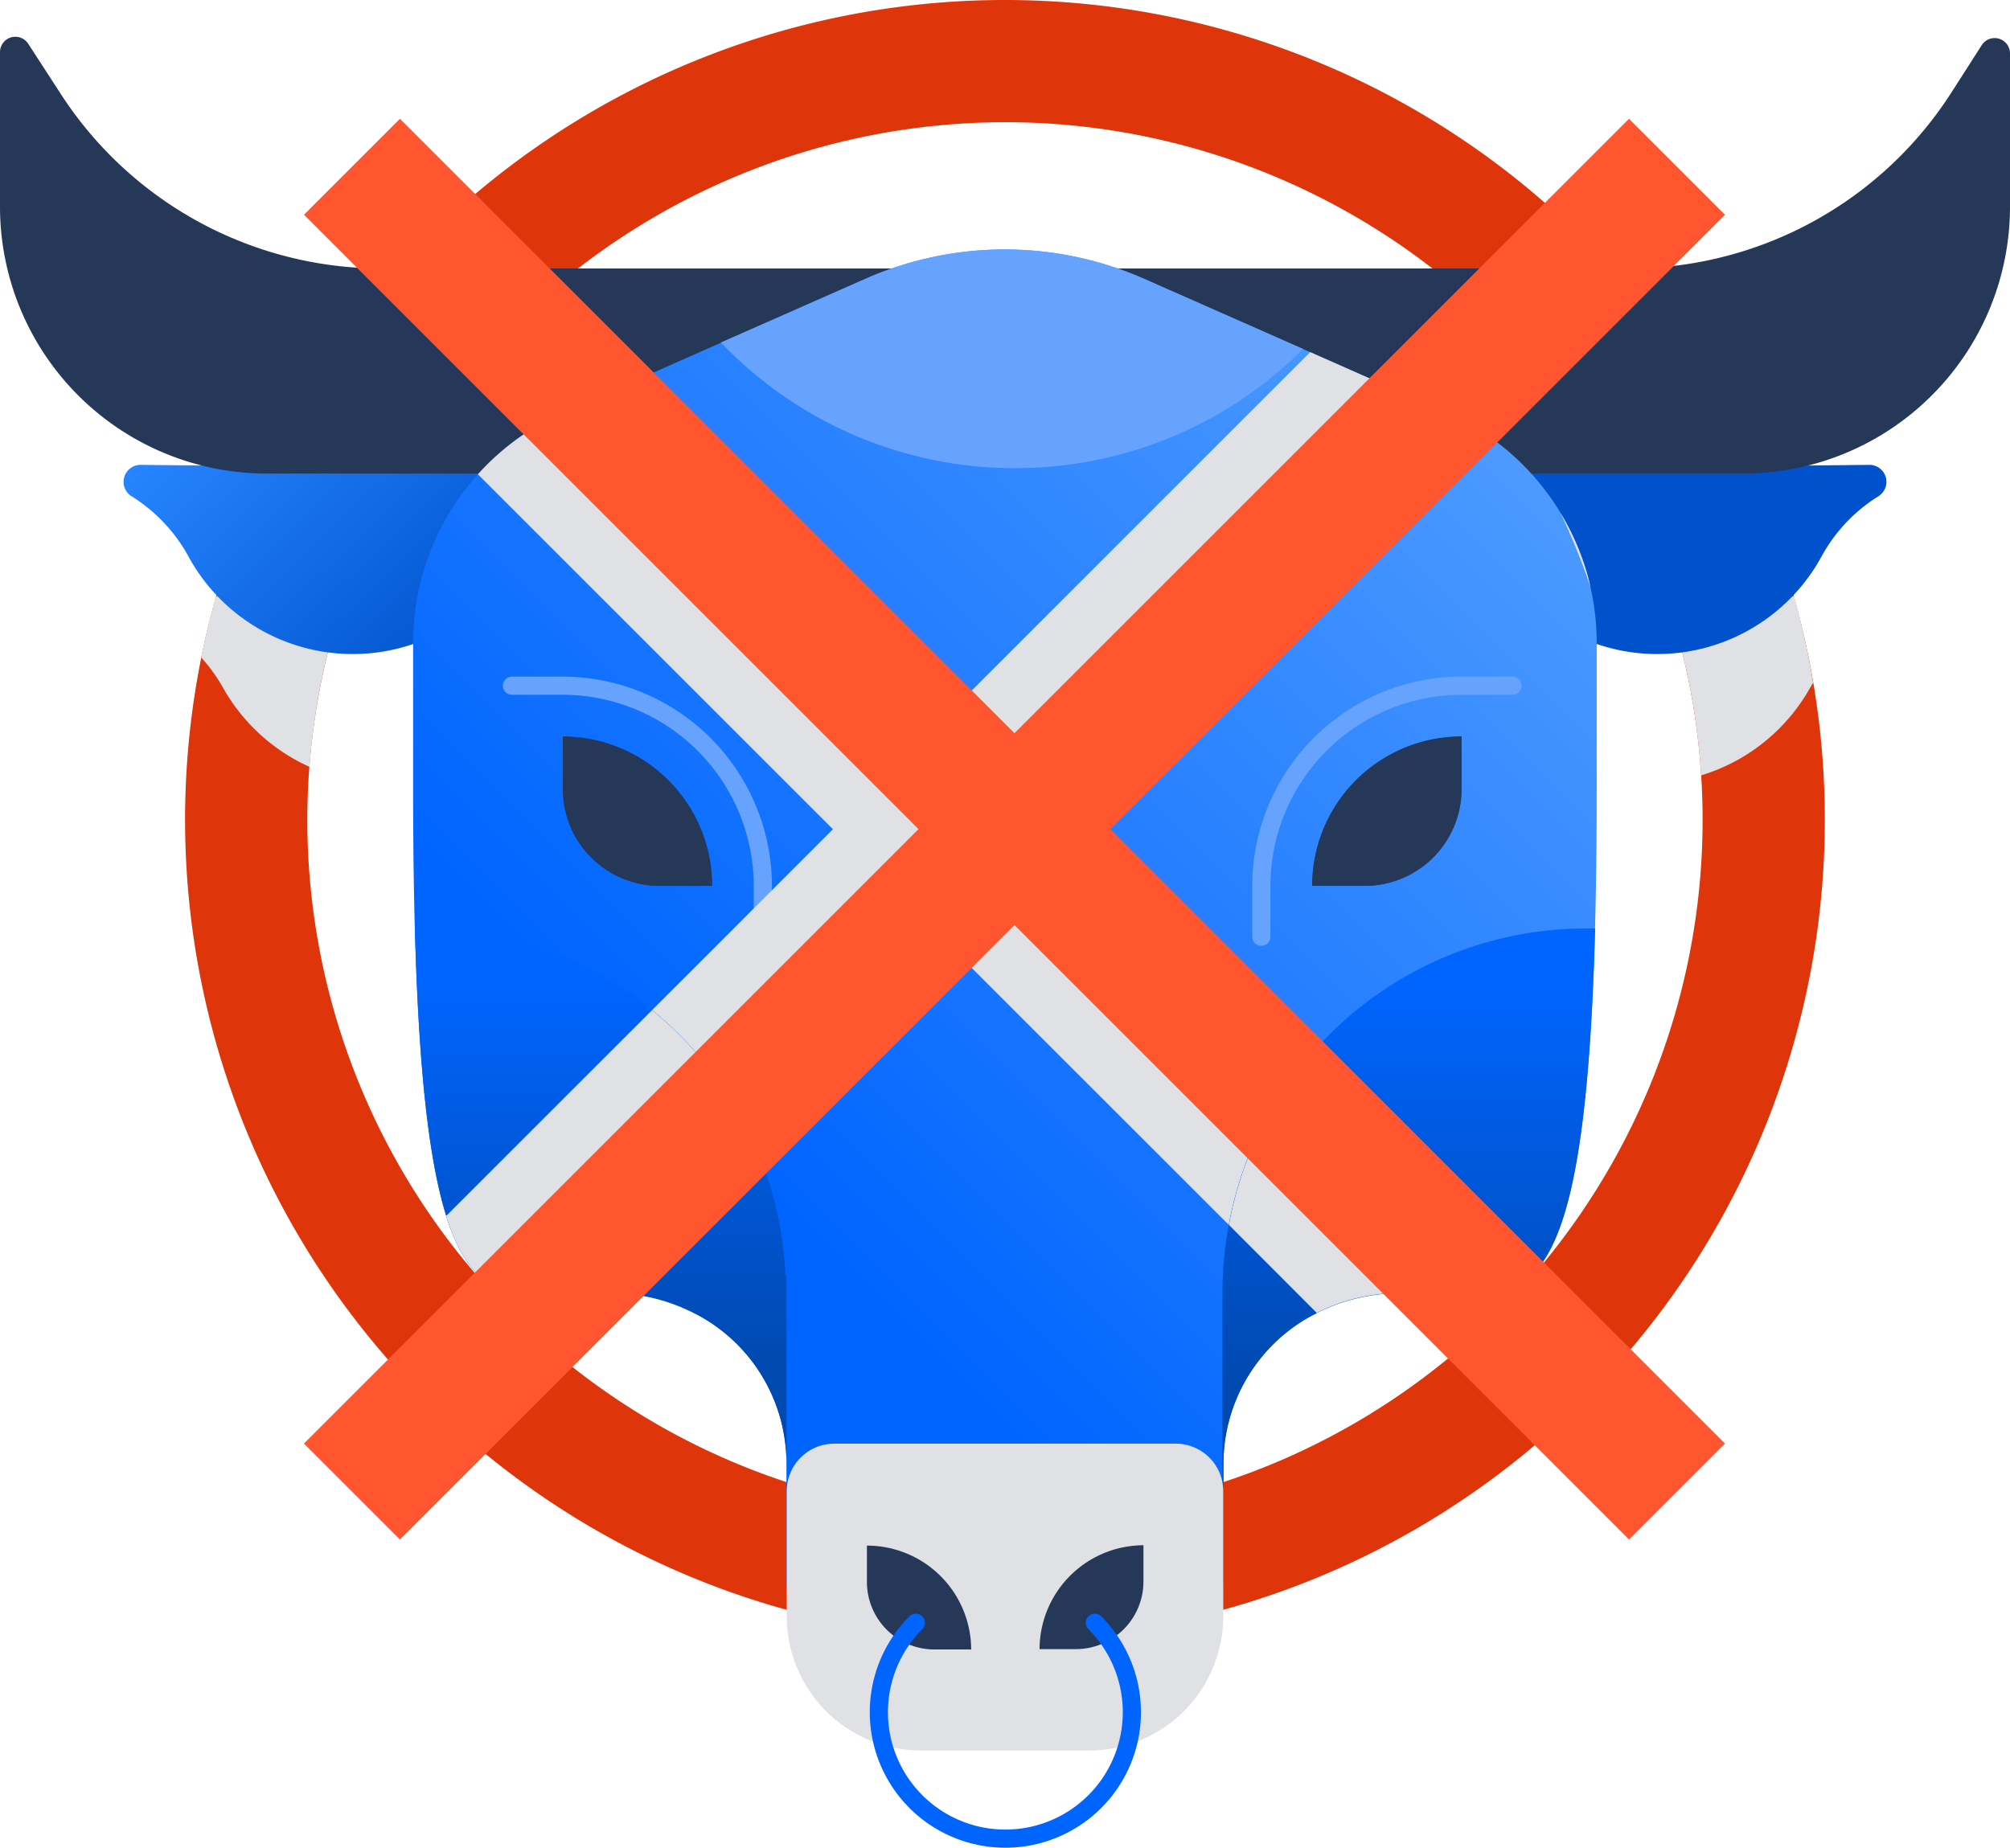
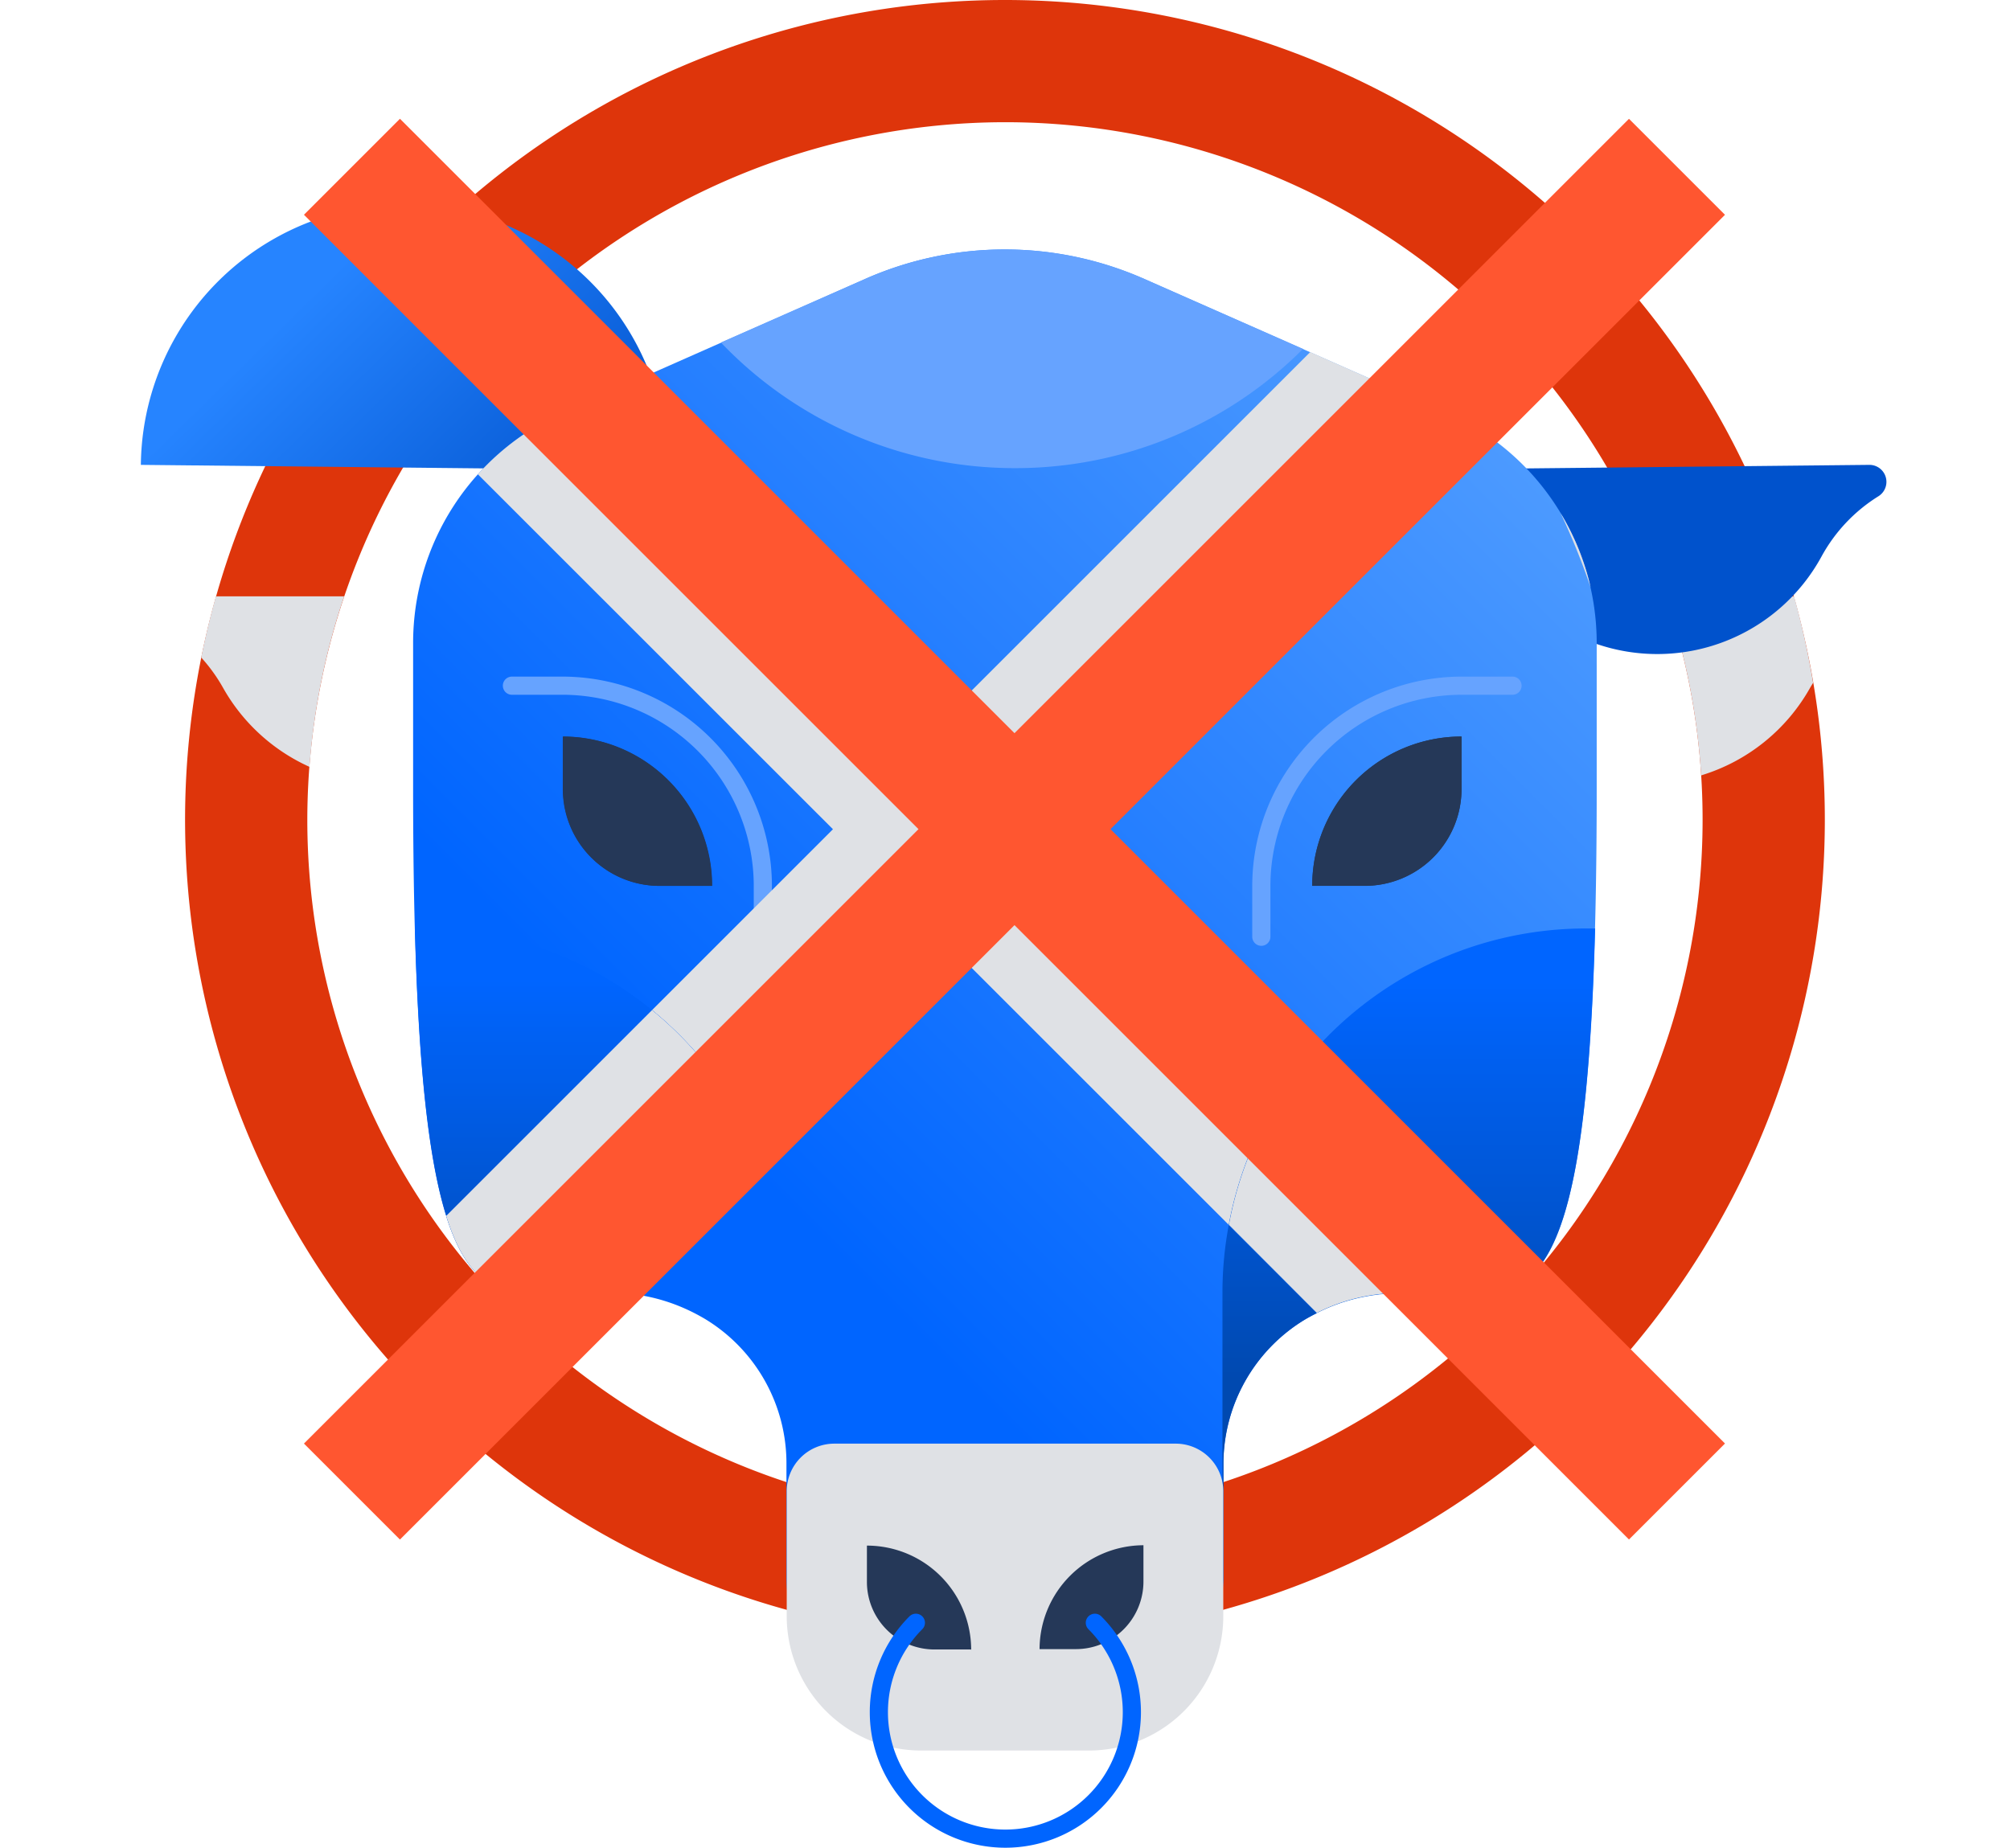
<svg xmlns="http://www.w3.org/2000/svg" xmlns:xlink="http://www.w3.org/1999/xlink" viewBox="0 0 221.33 203.52">
  <defs>
    <style>.cls-1{fill:url(#linear-gradient);}.cls-2{isolation:isolate;}.cls-3{fill:#de350b;}.cls-18,.cls-4{fill:#dfe1e5;}.cls-4{mix-blend-mode:multiply;}.cls-5{fill:url(#linear-gradient-2);}.cls-6{fill:url(#linear-gradient-3);}.cls-7{fill:#253858;}.cls-8{clip-path:url(#clip-path);}.cls-19,.cls-9{fill:none;stroke-linecap:round;stroke-width:2px;}.cls-9{stroke:#66a3ff;stroke-linejoin:round;}.cls-10{fill:url(#linear-gradient-5);}.cls-11{fill:url(#linear-gradient-6);}.cls-12{fill:url(#linear-gradient-7);}.cls-13{fill:url(#linear-gradient-8);}.cls-14{fill:#66a3ff;}.cls-15{fill:url(#linear-gradient-9);}.cls-16{fill:url(#linear-gradient-10);}.cls-17{fill:#ff5630;}.cls-19{stroke:#0065ff;stroke-miterlimit:10;}</style>
    <linearGradient id="linear-gradient" x1="57.8" y1="152.76" x2="163.53" y2="47.02" gradientUnits="userSpaceOnUse">
      <stop offset="0.23" stop-color="#0065ff" />
      <stop offset="1" stop-color="#4c9aff" />
    </linearGradient>
    <linearGradient id="linear-gradient-2" x1="12324.65" y1="-5129.6" x2="12366.19" y2="-5129.6" gradientTransform="matrix(-0.7, 0.71, 0.71, 0.7, 12481.76, -5177.17)" gradientUnits="userSpaceOnUse">
      <stop offset="0" stop-color="#2684ff" />
      <stop offset="1" stop-color="#0052cc" />
    </linearGradient>
    <linearGradient id="linear-gradient-3" x1="2318.9" y1="5085.34" x2="2360.44" y2="5085.34" gradientTransform="translate(2038.52 -5177.17) rotate(45.59)" xlink:href="#linear-gradient-2" />
    <clipPath id="clip-path">
      <path id="_Clipping_Path_" data-name="&lt;Clipping Path&gt;" class="cls-1" d="M159.31,45.44,126,30.72a38,38,0,0,0-30.73,0L62,45.44A27.75,27.75,0,0,0,45.49,70.82v16c0,79.69,12.31,46.68,32.18,58.47a18.59,18.59,0,0,1,8.93,16v12.25a19.19,19.19,0,0,0,19.19,19.19h9.73a19.19,19.19,0,0,0,19.19-19.19V161.36a18.59,18.59,0,0,1,8.93-16c19.88-11.78,32.18,21.22,32.18-58.47v-16A27.75,27.75,0,0,0,159.31,45.44Z" />
    </clipPath>
    <linearGradient id="linear-gradient-5" x1="139.8" y1="199.71" x2="139.8" y2="102.23" gradientUnits="userSpaceOnUse">
      <stop offset="0.49" stop-color="#0049b0" />
      <stop offset="0.94" stop-color="#0065ff" />
    </linearGradient>
    <linearGradient id="linear-gradient-6" x1="157.98" y1="199.71" x2="157.98" y2="102.23" xlink:href="#linear-gradient-5" />
    <linearGradient id="linear-gradient-7" x1="58.74" y1="196.43" x2="58.74" y2="102.23" xlink:href="#linear-gradient-5" />
    <linearGradient id="linear-gradient-8" x1="72.63" y1="196.43" x2="72.63" y2="102.23" xlink:href="#linear-gradient-5" />
    <linearGradient id="linear-gradient-9" x1="148.04" y1="199.71" x2="148.04" y2="102.23" xlink:href="#linear-gradient-5" />
    <linearGradient id="linear-gradient-10" x1="64.76" y1="196.43" x2="64.76" y2="102.21" xlink:href="#linear-gradient-5" />
  </defs>
  <title>OCNB</title>
  <g class="cls-2">
    <g id="Layer_2" data-name="Layer 2">
      <g id="Values">
        <path id="_Compound_Path_" data-name="&lt;Compound Path&gt;" class="cls-3" d="M110.66,13.46A76.82,76.82,0,1,1,33.84,90.28a76.91,76.91,0,0,1,76.82-76.82m0-13.46a90.28,90.28,0,1,0,90.28,90.28A90.28,90.28,0,0,0,110.66,0Z" />
        <path class="cls-4" d="M34.08,84.46A76.27,76.27,0,0,1,37.9,65.68H23.78q-.94,3.32-1.62,6.74a18.16,18.16,0,0,1,2.4,3.33A20.68,20.68,0,0,0,34.08,84.46Z" />
        <path class="cls-4" d="M197.55,65.68H183.43a76.3,76.3,0,0,1,3.89,19.72,20.64,20.64,0,0,0,12-9.65c.11-.19.22-.36.33-.55A89.76,89.76,0,0,0,197.55,65.68Z" />
        <path class="cls-5" d="M205.82,51.2a1.87,1.87,0,0,1,1,3.47,17.93,17.93,0,0,0-6.26,6.65,20.6,20.6,0,0,1-35.94.37,19.2,19.2,0,0,0-16.76-9.89Z" />
-         <path class="cls-6" d="M15.51,51.2a1.87,1.87,0,0,0-1,3.47,17.93,17.93,0,0,1,6.26,6.65,20.6,20.6,0,0,0,35.94.37A19.2,19.2,0,0,1,73.47,51.8Z" />
-         <path class="cls-7" d="M218.2,5,215,10a42.09,42.09,0,0,1-35.56,19.57H42A42.09,42.09,0,0,1,6.72,10.39L3.12,4.84A1.69,1.69,0,0,0,0,5.76v17a29.4,29.4,0,0,0,29.4,29.4H191.93a29.4,29.4,0,0,0,29.4-29.4V5.89A1.69,1.69,0,0,0,218.2,5Z" />
+         <path class="cls-6" d="M15.51,51.2A19.2,19.2,0,0,1,73.47,51.8Z" />
        <path id="_Clipping_Path_2" data-name="&lt;Clipping Path&gt;" class="cls-1" d="M159.31,45.44,126,30.72a38,38,0,0,0-30.73,0L62,45.44A27.75,27.75,0,0,0,45.49,70.82v16c0,79.69,12.31,46.68,32.18,58.47a18.59,18.59,0,0,1,8.93,16v12.25a19.19,19.19,0,0,0,19.19,19.19h9.73a19.19,19.19,0,0,0,19.19-19.19V161.36a18.59,18.59,0,0,1,8.93-16c19.88-11.78,32.18,21.22,32.18-58.47v-16A27.75,27.75,0,0,0,159.31,45.44Z" />
        <g class="cls-8">
          <path class="cls-9" d="M56.37,75.52H62A22.08,22.08,0,0,1,84,97.57v5.61" />
          <path class="cls-7" d="M62,81.12h5.78A10.66,10.66,0,0,1,78.42,91.78v5.78a0,0,0,0,1,0,0h0A16.44,16.44,0,0,1,62,81.12v0A0,0,0,0,1,62,81.12Z" transform="translate(140.39 178.69) rotate(-180)" />
          <path class="cls-9" d="M138.89,103.17V97.57a22.08,22.08,0,0,1,22.05-22.05h5.61" />
          <path class="cls-7" d="M160.94,81.12h0a0,0,0,0,1,0,0v5.78a10.66,10.66,0,0,1-10.66,10.66h-5.78a0,0,0,0,1,0,0v0A16.44,16.44,0,0,1,160.94,81.12Z" />
        </g>
        <path class="cls-10" d="M134.72,173.62V161.36a18.59,18.59,0,0,1,8.93-16c.45-.27.9-.5,1.34-.73l-9.69-9.69a40.19,40.19,0,0,0-.69,7.35c0,.51,0,1,0,1.52h0v31C134.69,174.36,134.72,174,134.72,173.62Z" />
        <path class="cls-11" d="M160.78,142.63c8.54.35,13.84-2,14.87-40.37l-1,0a40,40,0,0,0-34.31,19.42l19.78,19.78A12.92,12.92,0,0,0,160.78,142.63Z" />
        <path class="cls-12" d="M46.52,102.23l-.83,0c.43,16,1.61,25.78,3.45,31.67L71.8,111.25A39.83,39.83,0,0,0,46.52,102.23Z" />
-         <path class="cls-13" d="M77.68,145.32A18.57,18.57,0,0,1,86.6,161V140.48h-.11a39.8,39.8,0,0,0-6.11-19.54L58.67,142.65C63.76,142.8,70.18,140.88,77.68,145.32Z" />
        <path class="cls-14" d="M111.77,51.56a44.7,44.7,0,0,0,31.71-13.13L126,30.72a38,38,0,0,0-30.73,0l-15.89,7A44.7,44.7,0,0,0,111.77,51.56Z" />
        <path class="cls-7" d="M78.42,97.57A16.44,16.44,0,0,0,62,81.12v5.78A10.66,10.66,0,0,0,72.63,97.57Z" />
        <path class="cls-7" d="M144.49,97.57h5.78a10.66,10.66,0,0,0,10.66-10.66V81.12A16.44,16.44,0,0,0,144.49,97.57Z" />
        <path class="cls-4" d="M171.85,56.52a79.58,79.58,0,0,1,3.31,8.19A27.73,27.73,0,0,0,171.85,56.52Z" />
        <path class="cls-4" d="M110,91.33l46.94-46.94-12.67-5.61L100.86,82.19,63.47,44.8,62,45.44a27.7,27.7,0,0,0-9.38,6.8L91.72,91.33,71.8,111.25a40.21,40.21,0,0,1,8.58,9.7l20.48-20.48L135.3,134.9a39.76,39.76,0,0,1,5-13.25Z" />
        <path class="cls-15" d="M160.78,142.63a12.92,12.92,0,0,1-.68-1.2l-19.78-19.78a39.76,39.76,0,0,0-5,13.25L145,144.6C151,141.55,156.34,142.45,160.78,142.63Z" />
        <path class="cls-4" d="M160.78,142.63a12.92,12.92,0,0,1-.68-1.2l-19.78-19.78a39.76,39.76,0,0,0-5,13.25L145,144.6C151,141.55,156.34,142.45,160.78,142.63Z" />
        <path class="cls-16" d="M71.8,111.25,49.13,133.92c2.24,7.15,5.46,8.61,9.54,8.73l21.71-21.71A40.21,40.21,0,0,0,71.8,111.25Z" />
        <path class="cls-4" d="M71.8,111.25,49.13,133.92c2.24,7.15,5.46,8.61,9.54,8.73l21.71-21.71A40.21,40.21,0,0,0,71.8,111.25Z" />
        <rect class="cls-17" x="104.24" y="-11.85" width="14.95" height="206.34" transform="translate(-31.86 105.74) rotate(-45)" />
        <rect class="cls-17" x="8.54" y="83.85" width="206.34" height="14.95" transform="translate(-31.86 105.74) rotate(-45)" />
        <path class="cls-18" d="M91.87,159h37.59a5.24,5.24,0,0,1,5.24,5.24V178a14.8,14.8,0,0,1-14.8,14.8H101.43A14.8,14.8,0,0,1,86.63,178V164.28A5.24,5.24,0,0,1,91.87,159Z" />
        <path class="cls-7" d="M95.42,170.19h4a7.44,7.44,0,0,1,7.44,7.44v4a0,0,0,0,1,0,0h0a11.48,11.48,0,0,1-11.48-11.48v0A0,0,0,0,1,95.42,170.19Z" transform="translate(202.32 351.86) rotate(180)" />
        <path class="cls-7" d="M125.91,170.19h0a0,0,0,0,1,0,0v4a7.44,7.44,0,0,1-7.44,7.44h-4a0,0,0,0,1,0,0v0A11.48,11.48,0,0,1,125.91,170.19Z" />
        <path class="cls-19" d="M120.56,178.73a13.93,13.93,0,1,1-19.71,0" />
      </g>
    </g>
  </g>
</svg>